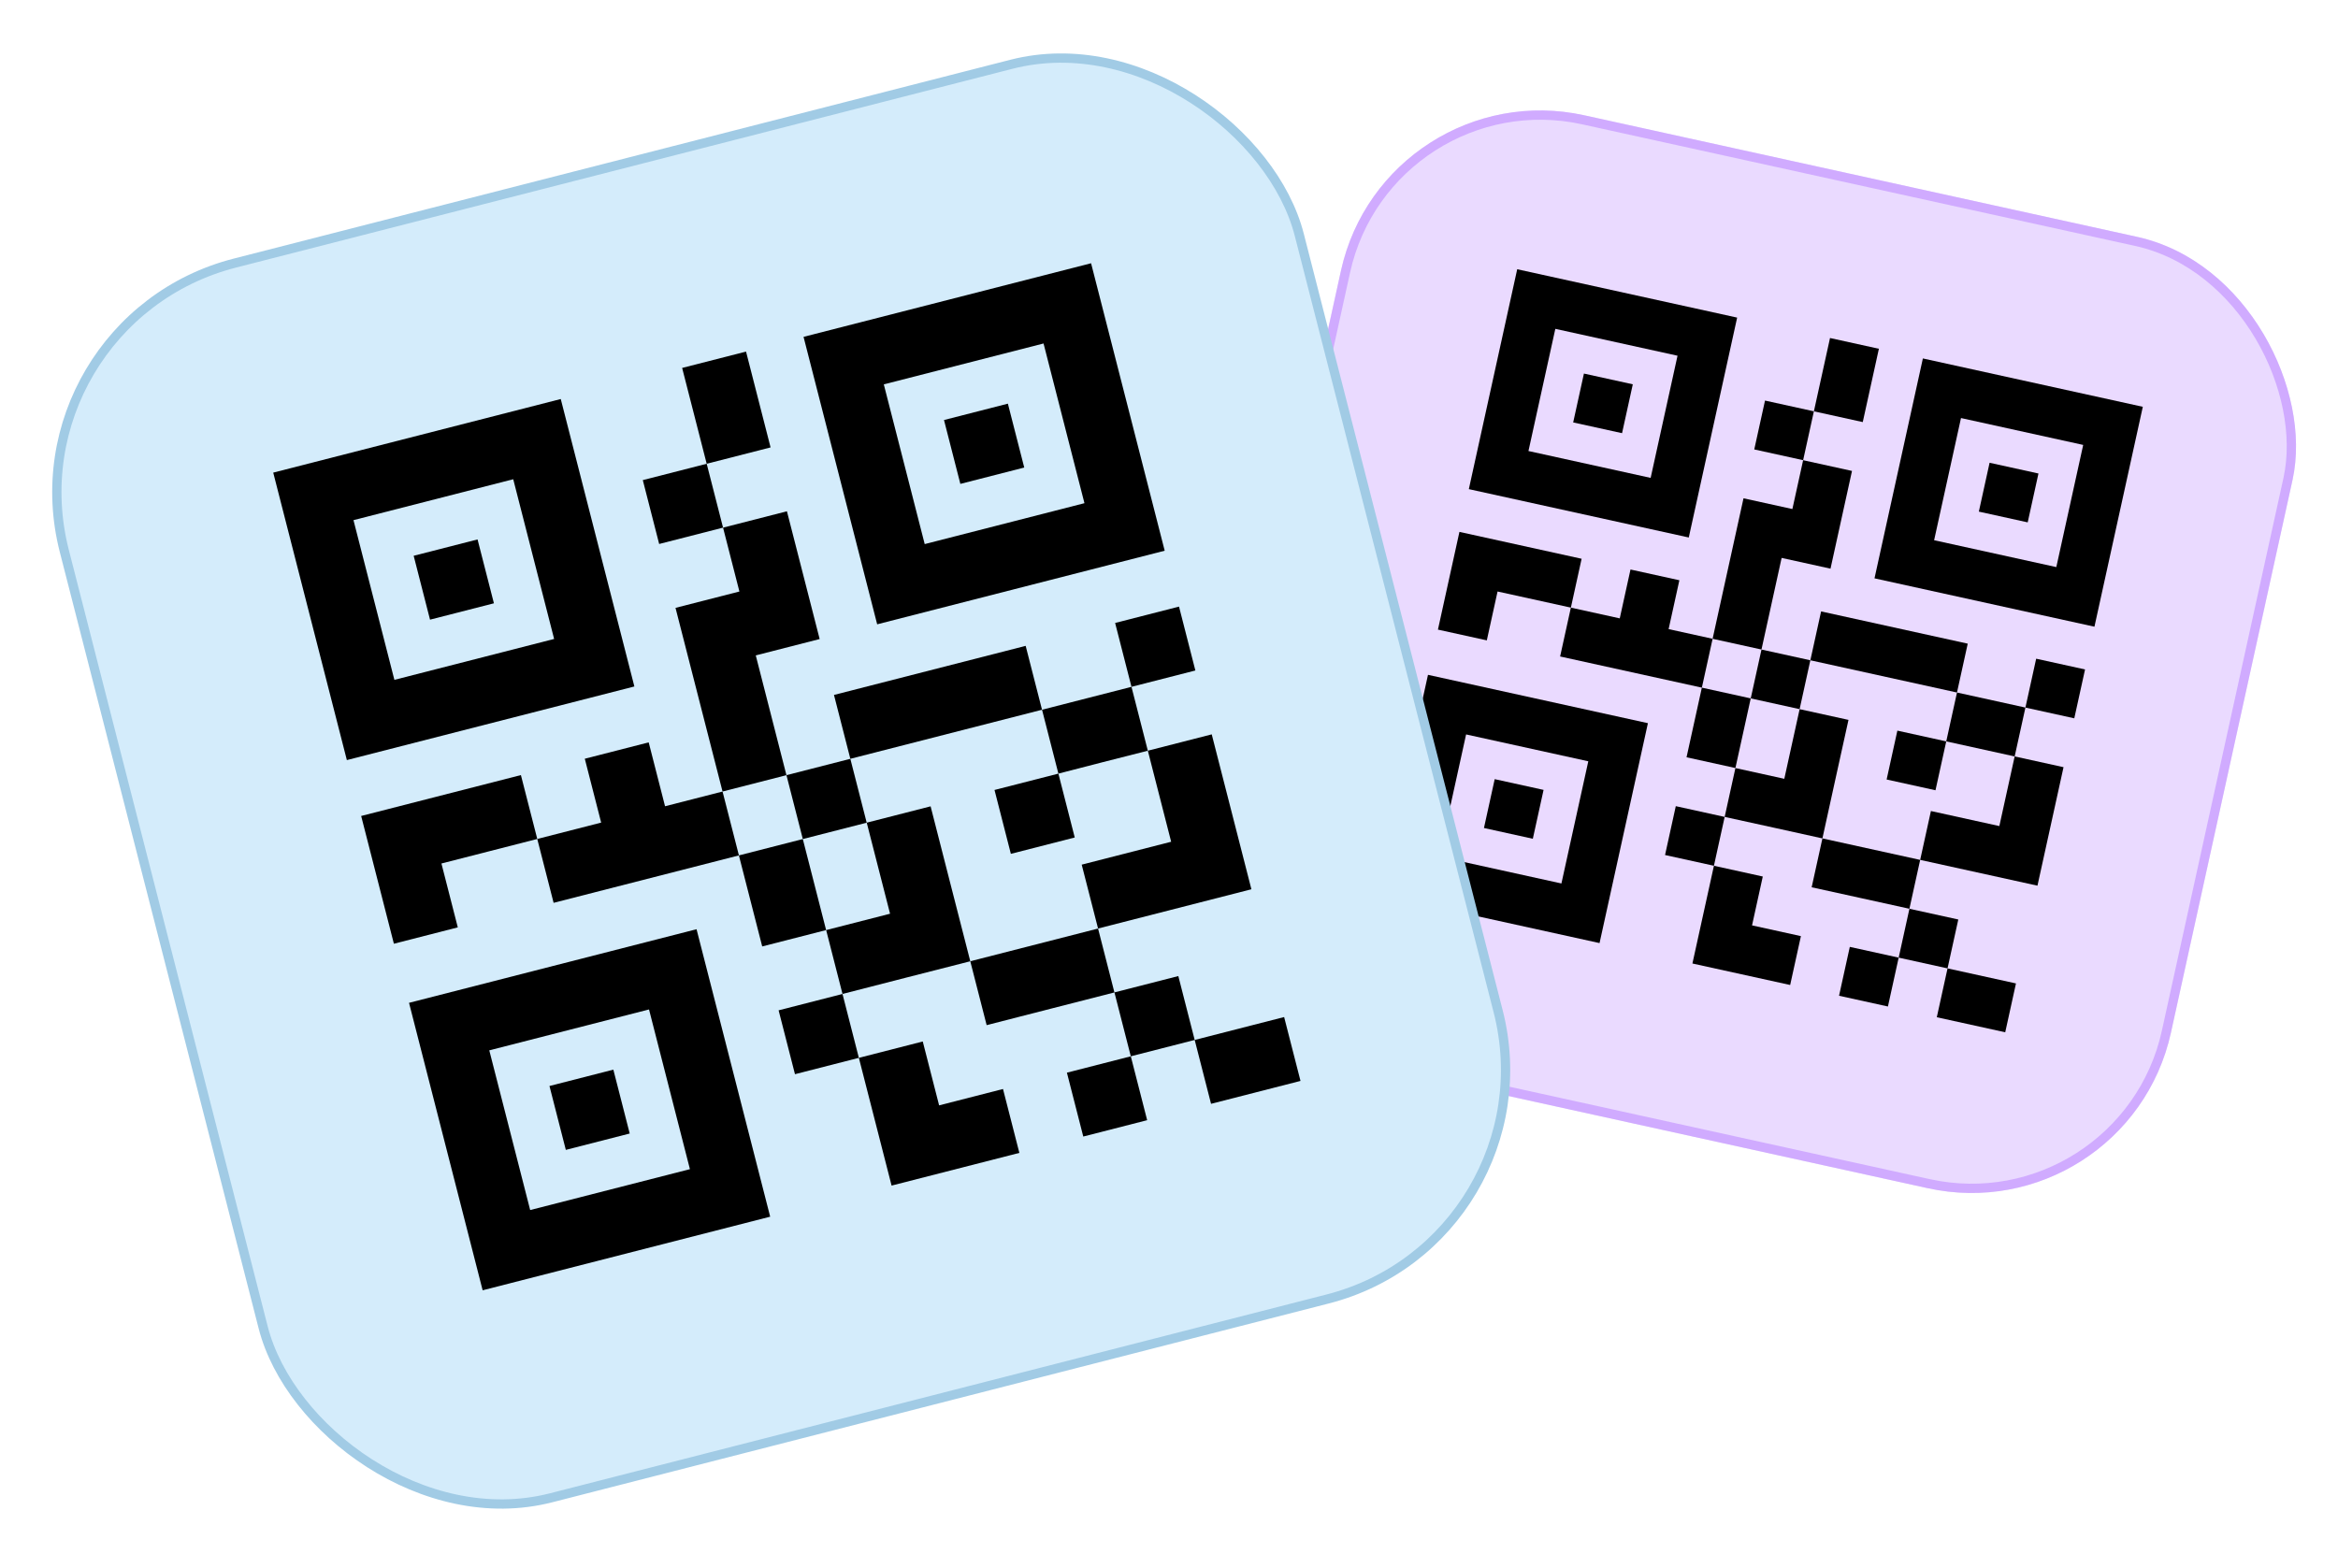
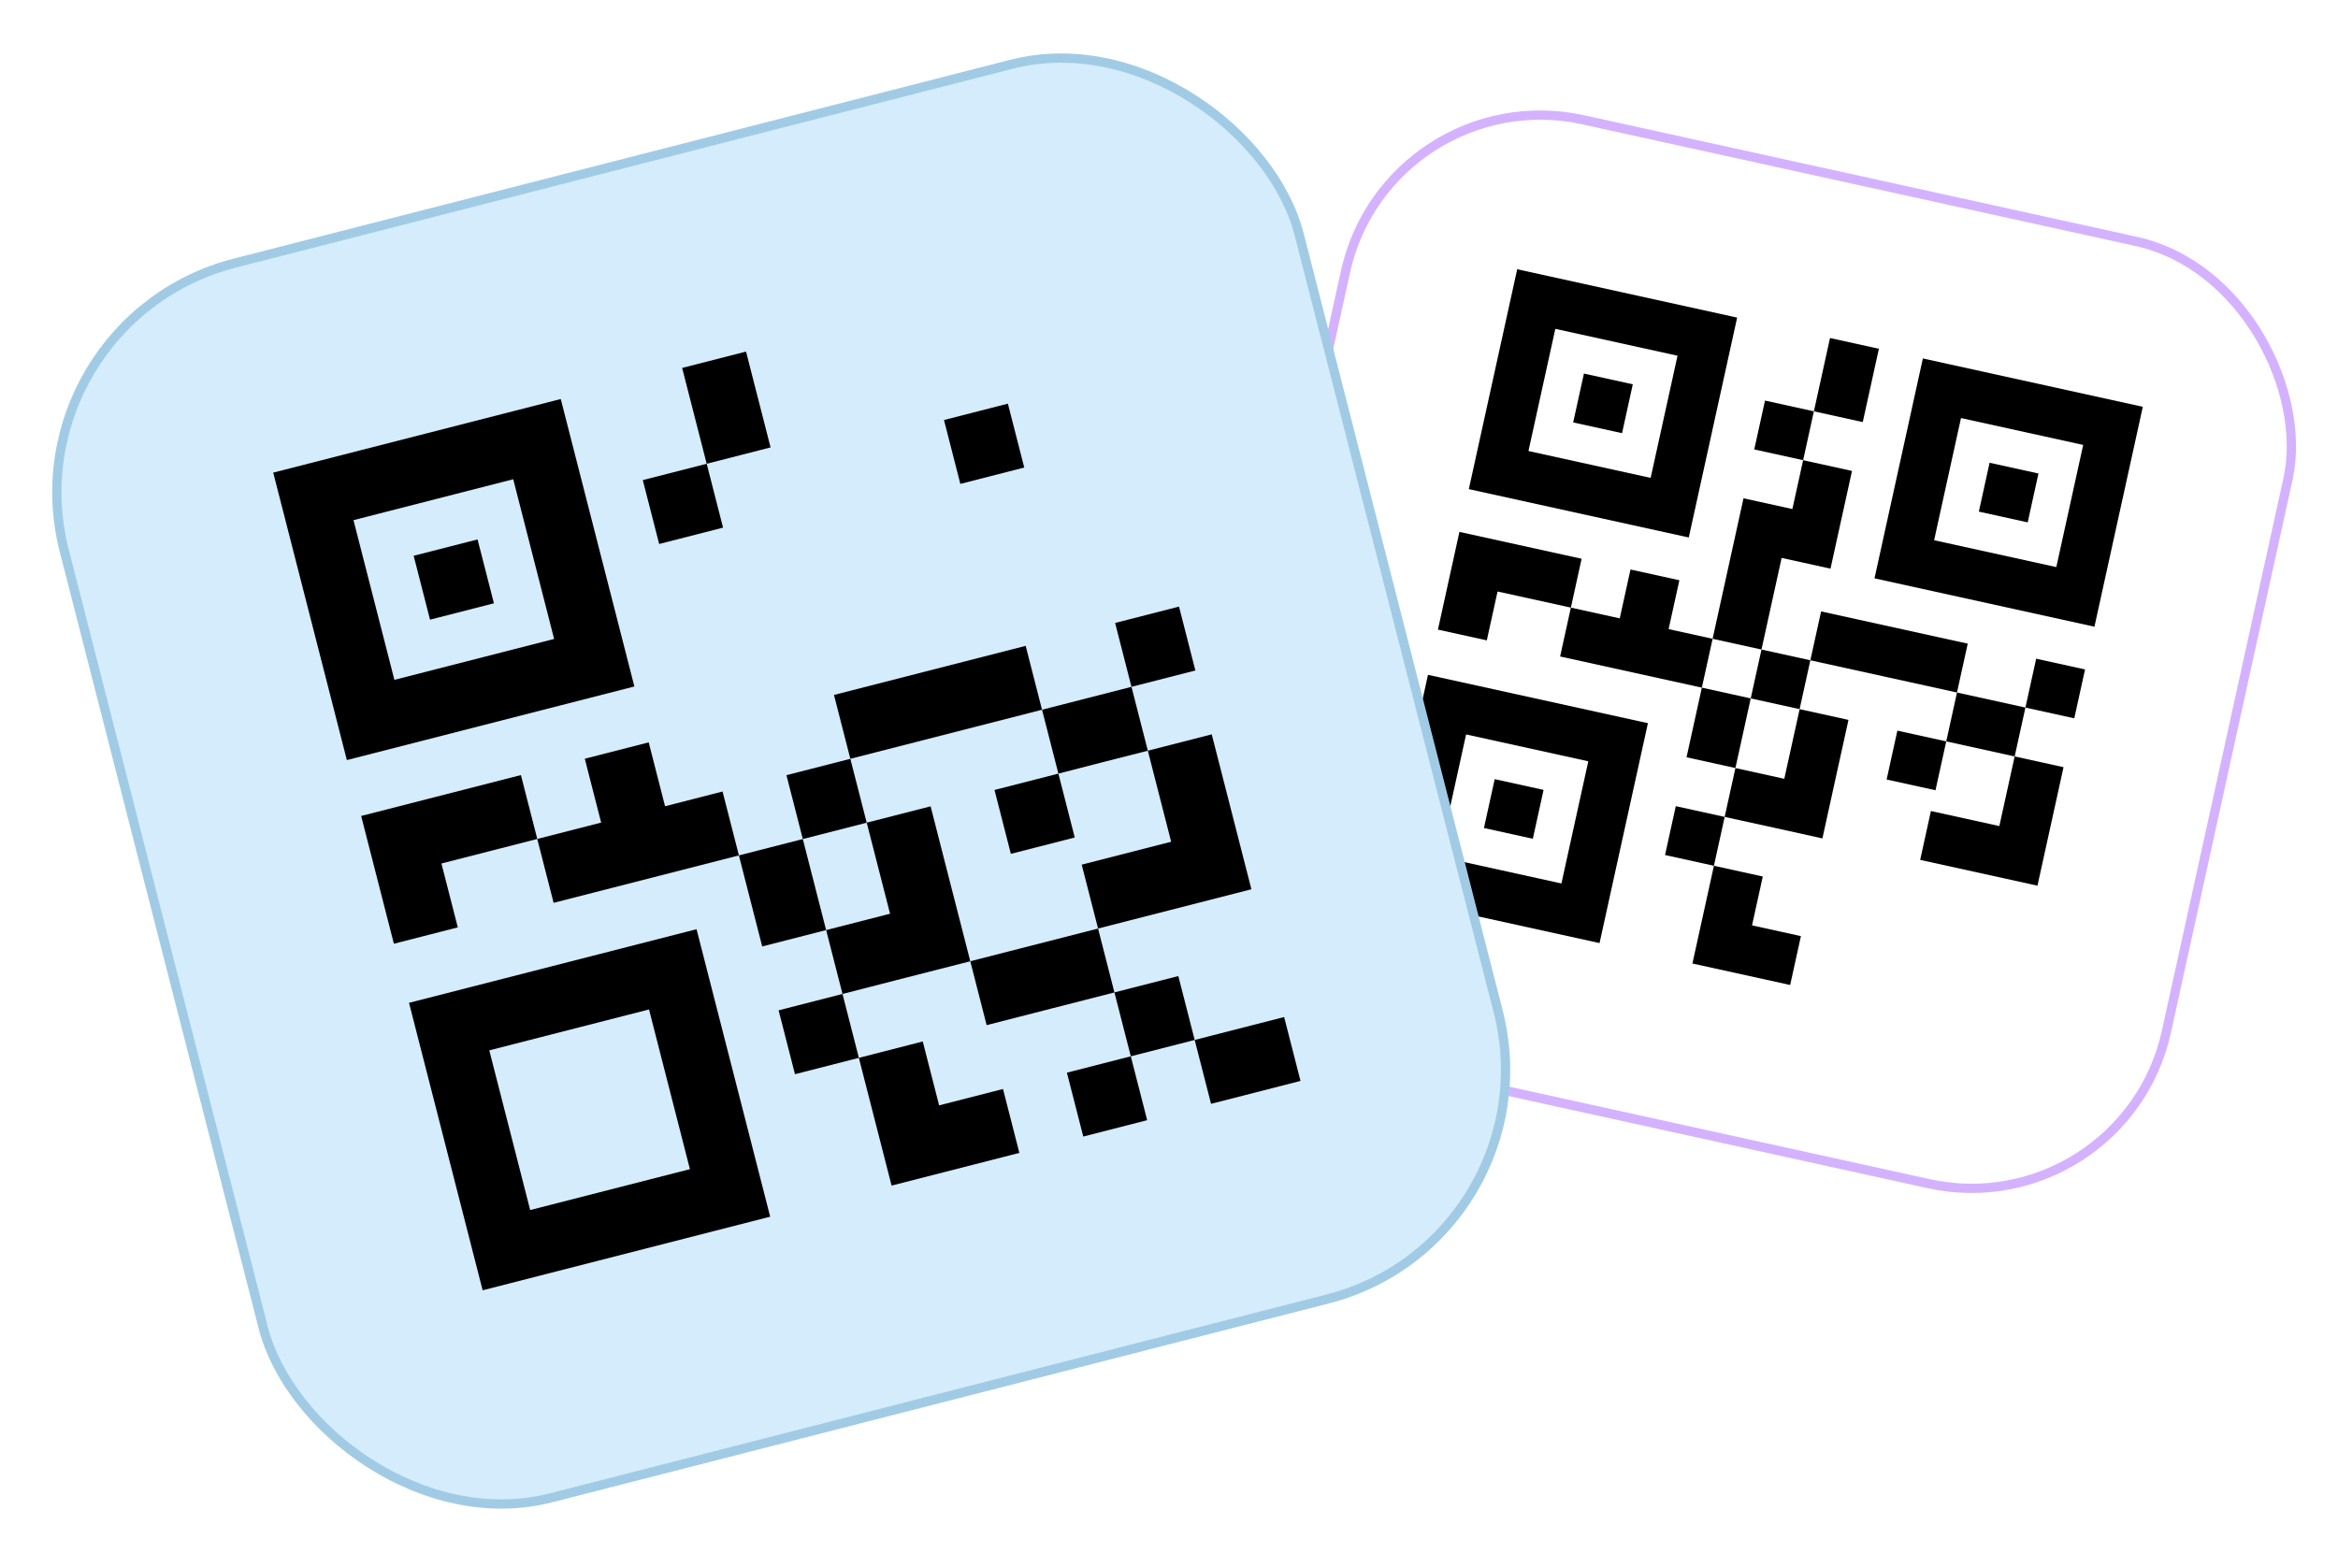
<svg xmlns="http://www.w3.org/2000/svg" width="252" height="169" viewBox="0 0 252 169" fill="none">
-   <rect x="229.265" y="132.822" width="105.015" height="105.015" rx="22" transform="rotate(-167.596 229.265 132.822)" fill="#EADAFF" />
  <rect x="228.885" y="132.226" width="104.015" height="104.015" rx="21.5" transform="rotate(-167.596 228.885 132.226)" stroke="#C99FFF" stroke-opacity="0.8" />
  <path d="M187.237 34.24L182.024 57.946L158.317 52.732L163.531 29.026L187.237 34.24ZM180.811 38.349L167.64 35.452L164.744 48.623L177.914 51.52L180.811 38.349Z" fill="black" />
  <path d="M230.962 43.856L225.748 67.563L202.042 62.349L207.256 38.643L230.962 43.856ZM224.536 47.966L211.365 45.069L208.468 58.24L221.639 61.136L224.536 47.966Z" fill="black" />
  <path d="M153.914 72.751L177.62 77.964L172.406 101.671L148.7 96.457L153.914 72.751ZM171.194 82.073L158.023 79.177L155.127 92.347L168.297 95.244L171.194 82.073Z" fill="black" />
  <path d="M202.515 37.6L200.777 45.503C199.022 45.12 197.264 44.724 195.509 44.344L197.247 36.441L202.515 37.6Z" fill="black" />
  <path d="M195.509 44.343C195.123 46.097 194.741 47.858 194.35 49.611C192.598 49.22 190.835 48.842 189.082 48.452L190.241 43.184C191.996 43.566 193.754 43.962 195.509 44.343Z" fill="black" />
  <path d="M194.349 49.612C196.102 50.003 197.864 50.381 199.617 50.77L197.3 61.306L192.032 60.147C191.306 63.437 190.587 66.736 189.86 70.025C188.106 69.638 186.344 69.258 184.592 68.866C185.697 63.819 186.817 58.768 187.923 53.72L193.191 54.878C193.581 53.126 193.959 51.363 194.35 49.611L194.349 49.612Z" fill="black" />
  <path d="M157.304 57.342L170.474 60.239C170.091 61.993 169.696 63.751 169.316 65.506C166.683 64.937 164.047 64.341 161.414 63.768L160.256 69.036L154.987 67.877L157.304 57.342Z" fill="black" />
  <path d="M169.316 65.506C171.071 65.887 172.829 66.283 174.584 66.665L175.742 61.397L181.01 62.556L179.851 67.823C181.429 68.176 183.016 68.512 184.593 68.866C184.208 70.62 183.817 72.379 183.434 74.134C178.344 73.01 173.246 71.896 168.156 70.774C168.539 69.019 168.934 67.261 169.315 65.505L169.316 65.506Z" fill="black" />
  <path d="M195.128 71.183C195.519 69.431 195.897 67.668 196.286 65.915L212.091 69.391C211.709 71.146 211.313 72.904 210.932 74.659C205.666 73.508 200.393 72.346 195.128 71.183Z" fill="black" />
  <path d="M218.309 76.281C218.7 74.529 219.077 72.766 219.467 71.013L224.735 72.172L223.576 77.44C221.822 77.058 220.063 76.662 218.309 76.281C217.918 78.034 217.538 79.796 217.15 81.549C214.696 81.001 212.232 80.459 209.775 79.927C209.384 81.68 209.006 83.442 208.616 85.195L203.349 84.036L204.507 78.768C206.262 79.15 208.02 79.547 209.775 79.927C210.166 78.174 210.553 76.414 210.933 74.659C213.39 75.197 215.851 75.749 218.309 76.281Z" fill="black" />
  <path d="M195.128 71.183C194.737 72.936 194.358 74.698 193.97 76.451C192.217 76.06 190.456 75.679 188.702 75.292C189.089 73.539 189.474 71.778 189.861 70.025C191.614 70.412 193.375 70.796 195.128 71.183Z" fill="black" />
  <path d="M188.702 75.292C188.15 77.792 187.601 80.299 187.051 82.799C185.297 82.413 183.537 82.026 181.782 81.64C182.329 79.139 182.889 76.634 183.433 74.133C185.187 74.52 186.947 74.905 188.701 75.292L188.702 75.292Z" fill="black" />
  <path d="M193.969 76.451C195.721 76.842 197.483 77.22 199.238 77.609C198.311 81.867 197.349 86.126 196.428 90.386C192.917 89.616 189.404 88.828 185.892 88.069C185.506 89.822 185.118 91.582 184.734 93.336C186.486 93.727 188.249 94.105 190.001 94.495L188.843 99.763L194.111 100.921L192.952 106.189L182.417 103.872C183.186 100.361 183.965 96.846 184.734 93.336C182.981 92.945 181.219 92.567 179.466 92.178L180.624 86.91C182.379 87.292 184.137 87.688 185.892 88.069C186.278 86.315 186.665 84.555 187.051 82.801L192.32 83.96C192.872 81.461 193.416 78.952 193.971 76.453L193.969 76.451Z" fill="black" />
  <path d="M217.149 81.549C218.902 81.94 220.664 82.318 222.417 82.707L219.607 95.482C215.395 94.56 211.178 93.623 206.965 92.702C207.356 90.949 207.734 89.187 208.123 87.434L215.498 89.056C216.051 86.556 216.595 84.049 217.149 81.549Z" fill="black" />
-   <path d="M206.964 92.703C206.573 94.455 206.193 96.218 205.805 97.971C207.558 98.362 209.32 98.74 211.074 99.129C210.691 100.884 210.295 102.642 209.915 104.399C212.37 104.943 214.835 105.478 217.29 106.021L216.132 111.288L208.757 109.666C209.138 107.912 209.535 106.153 209.915 104.399C208.162 104.01 206.402 103.62 204.648 103.24C204.257 104.993 203.879 106.755 203.489 108.508L198.221 107.349L199.38 102.081C201.134 102.463 202.893 102.86 204.648 103.24C205.038 101.487 205.418 99.725 205.806 97.972C202.299 97.188 198.778 96.435 195.269 95.655C195.652 93.9 196.049 92.142 196.428 90.386C199.939 91.155 203.454 91.935 206.964 92.703Z" fill="black" />
  <path d="M175.99 41.431L170.723 40.273L169.564 45.541L174.832 46.699L175.99 41.431Z" fill="black" />
  <path d="M219.714 51.047L214.446 49.889L213.288 55.157L218.555 56.315L219.714 51.047Z" fill="black" />
  <path d="M166.373 85.156L161.105 83.998L159.947 89.265L165.215 90.424L166.373 85.156Z" fill="black" />
  <rect x="167.8" y="133.715" width="137.405" height="137.405" rx="25.5" transform="rotate(165.637 167.8 133.715)" fill="#D4ECFB" stroke="#A1CBE5" />
  <path d="M60.441 43.017L68.376 74.007L37.386 81.942L29.45 50.952L60.441 43.017ZM55.318 51.666L38.1 56.075L42.509 73.293L59.726 68.884L55.318 51.666Z" fill="black" />
-   <path d="M117.601 28.38L125.536 59.37L94.546 67.306L86.61 36.315L117.601 28.38ZM112.478 37.03L95.26 41.438L99.669 58.656L116.887 54.247L112.478 37.03Z" fill="black" />
  <path d="M44.087 108.112L75.077 100.176L83.013 131.167L52.022 139.102L44.087 108.112ZM69.954 108.826L52.737 113.235L57.145 130.452L74.363 126.044L69.954 108.826Z" fill="black" />
  <path d="M80.411 37.903L83.056 48.234C80.764 48.825 78.46 49.402 76.17 49.998L73.524 39.666L80.411 37.903Z" fill="black" />
  <path d="M76.171 49.996C76.758 52.288 77.354 54.588 77.934 56.882C75.64 57.462 73.342 58.063 71.048 58.645L69.284 51.759C71.576 51.167 73.88 50.59 76.171 49.996Z" fill="black" />
-   <path d="M77.933 56.884C80.227 56.304 82.525 55.702 84.819 55.12L88.346 68.893L81.46 70.657C82.557 74.958 83.67 79.267 84.766 83.569C82.473 84.154 80.174 84.754 77.879 85.332C76.183 78.737 74.504 72.129 72.809 65.532L79.696 63.769C79.114 61.475 78.513 59.176 77.933 56.882L77.933 56.884Z" fill="black" />
  <path d="M38.928 87.968L56.146 83.559C56.737 85.851 57.316 88.155 57.91 90.446C54.473 91.338 51.017 92.201 47.58 93.091L49.343 99.977L42.455 101.741L38.928 87.968Z" fill="black" />
  <path d="M57.909 90.446C60.2 89.852 62.505 89.275 64.796 88.682L63.032 81.796L69.919 80.033L71.682 86.919C73.747 86.398 75.815 85.852 77.88 85.332C78.469 87.624 79.053 89.927 79.644 92.218C72.987 93.917 66.327 95.632 59.671 97.332C59.081 95.041 58.502 92.737 57.907 90.444L57.909 90.446Z" fill="black" />
  <path d="M91.653 81.805C91.073 79.511 90.472 77.213 89.89 74.919L110.551 69.628C111.143 71.92 111.72 74.224 112.314 76.515C105.433 78.286 98.539 80.047 91.653 81.805Z" fill="black" />
  <path d="M121.956 74.046C121.376 71.752 120.775 69.453 120.193 67.159L127.079 65.396L128.842 72.283C126.551 72.875 124.247 73.452 121.956 74.046C122.536 76.34 123.136 78.639 123.719 80.932C120.506 81.744 117.286 82.569 114.078 83.401C114.658 85.695 115.26 87.993 115.841 90.287L108.955 92.051L107.192 85.164C109.483 84.572 111.787 83.995 114.078 83.401C113.498 81.107 112.909 78.805 112.315 76.515C115.524 75.689 118.748 74.878 121.956 74.046Z" fill="black" />
  <path d="M91.654 81.805C92.234 84.1 92.833 86.398 93.417 88.692C91.123 89.272 88.824 89.87 86.531 90.455C85.945 88.162 85.353 85.862 84.767 83.569C87.06 82.983 89.361 82.391 91.654 81.805Z" fill="black" />
  <path d="M86.53 90.455C87.363 93.725 88.206 97 89.043 100.269C86.75 100.856 84.449 101.445 82.154 102.033C81.314 98.764 80.485 95.484 79.641 92.219C81.934 91.633 84.235 91.041 86.528 90.456L86.53 90.455Z" fill="black" />
  <path d="M93.417 88.691C95.711 88.111 98.009 87.51 100.305 86.928C101.742 92.488 103.138 98.069 104.582 103.63C99.994 104.808 95.392 105.966 90.809 107.156C91.396 109.449 91.984 111.75 92.572 114.043C94.867 113.462 97.165 112.861 99.459 112.279L101.222 119.166L108.108 117.402L109.872 124.289L96.099 127.815C94.921 123.228 93.75 118.629 92.572 114.043C90.278 114.623 87.98 115.224 85.686 115.806L83.922 108.92C86.214 108.327 88.518 107.75 90.809 107.156C90.222 104.864 89.633 102.562 89.046 100.27L95.934 98.506C95.101 95.238 94.251 91.963 93.421 88.692L93.417 88.691Z" fill="black" />
  <path d="M123.719 80.932C126.014 80.352 128.312 79.751 130.606 79.169L134.882 95.869C129.377 97.284 123.859 98.684 118.354 100.101C117.774 97.807 117.173 95.509 116.591 93.215L126.232 90.746C125.399 87.476 124.551 84.203 123.719 80.932Z" fill="black" />
  <path d="M118.354 100.103C118.934 102.397 119.534 104.696 120.117 106.989C122.411 106.409 124.71 105.808 127.005 105.226C127.596 107.517 128.173 109.822 128.769 112.114C131.981 111.297 135.199 110.464 138.41 109.645L140.174 116.531L130.532 119C129.94 116.709 129.363 114.405 128.769 112.114C126.476 112.697 124.173 113.283 121.883 113.877C122.463 116.171 123.064 118.47 123.646 120.764L116.76 122.527L114.996 115.64C117.287 115.048 119.592 114.471 121.883 113.877C121.302 111.583 120.703 109.284 120.119 106.991C115.527 108.15 110.936 109.353 106.345 110.518C105.754 108.226 105.177 105.922 104.581 103.63C109.169 102.451 113.768 101.283 118.354 100.103Z" fill="black" />
  <path d="M51.473 58.154L44.587 59.917L46.35 66.804L53.237 65.04L51.473 58.154Z" fill="black" />
  <path d="M108.634 43.517L101.748 45.281L103.511 52.167L110.398 50.404L108.634 43.517Z" fill="black" />
-   <path d="M66.11 115.315L59.224 117.078L60.987 123.965L67.873 122.201L66.11 115.315Z" fill="black" />
</svg>